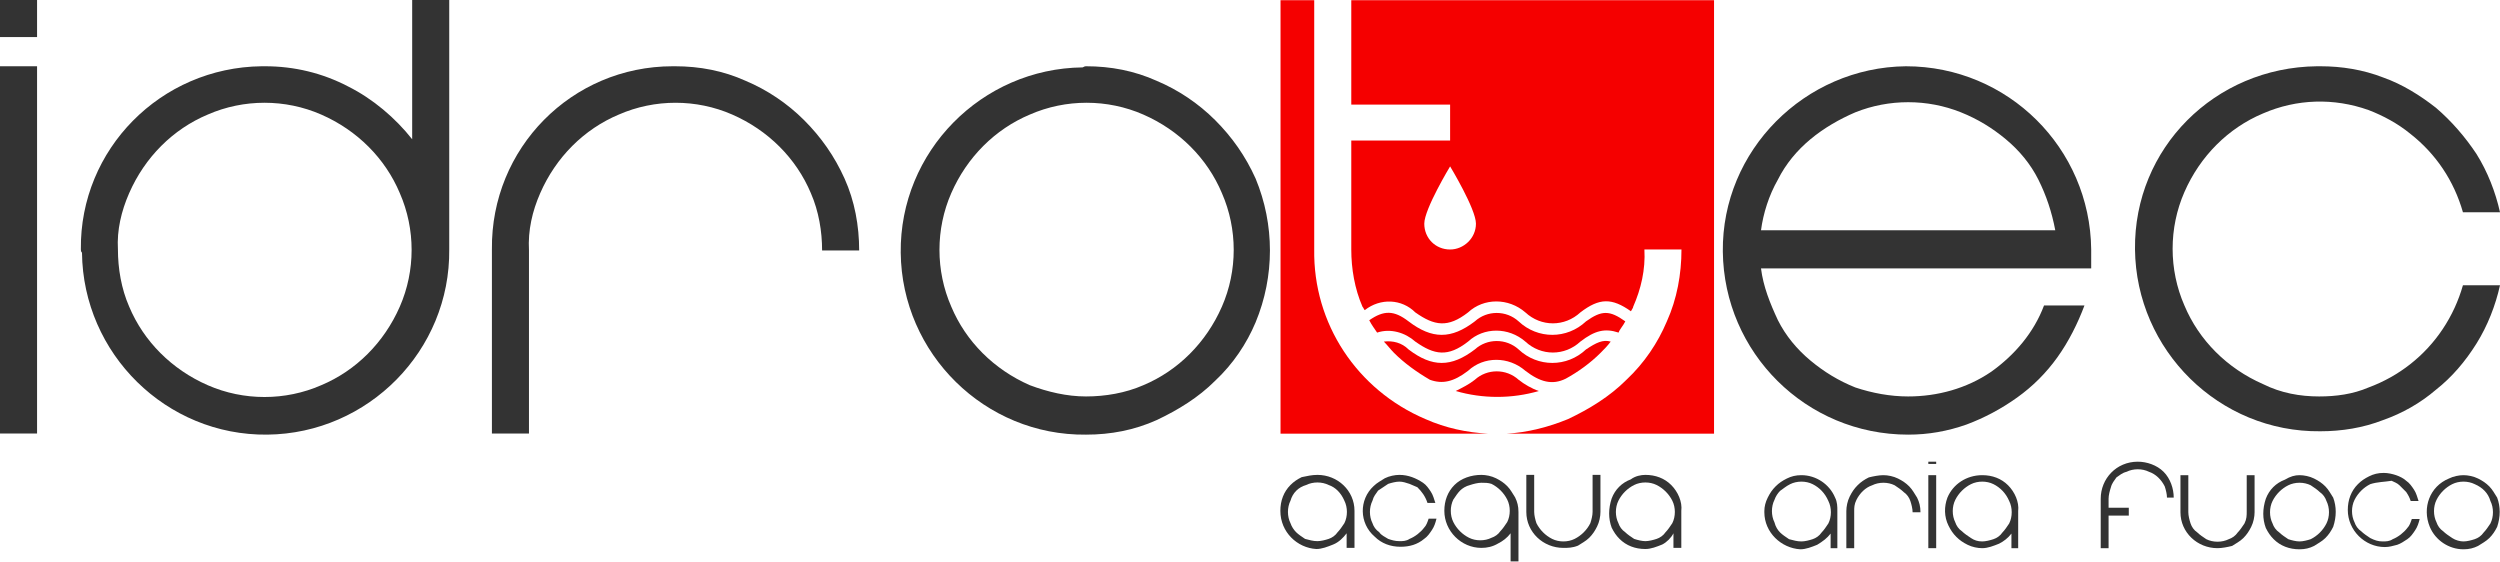
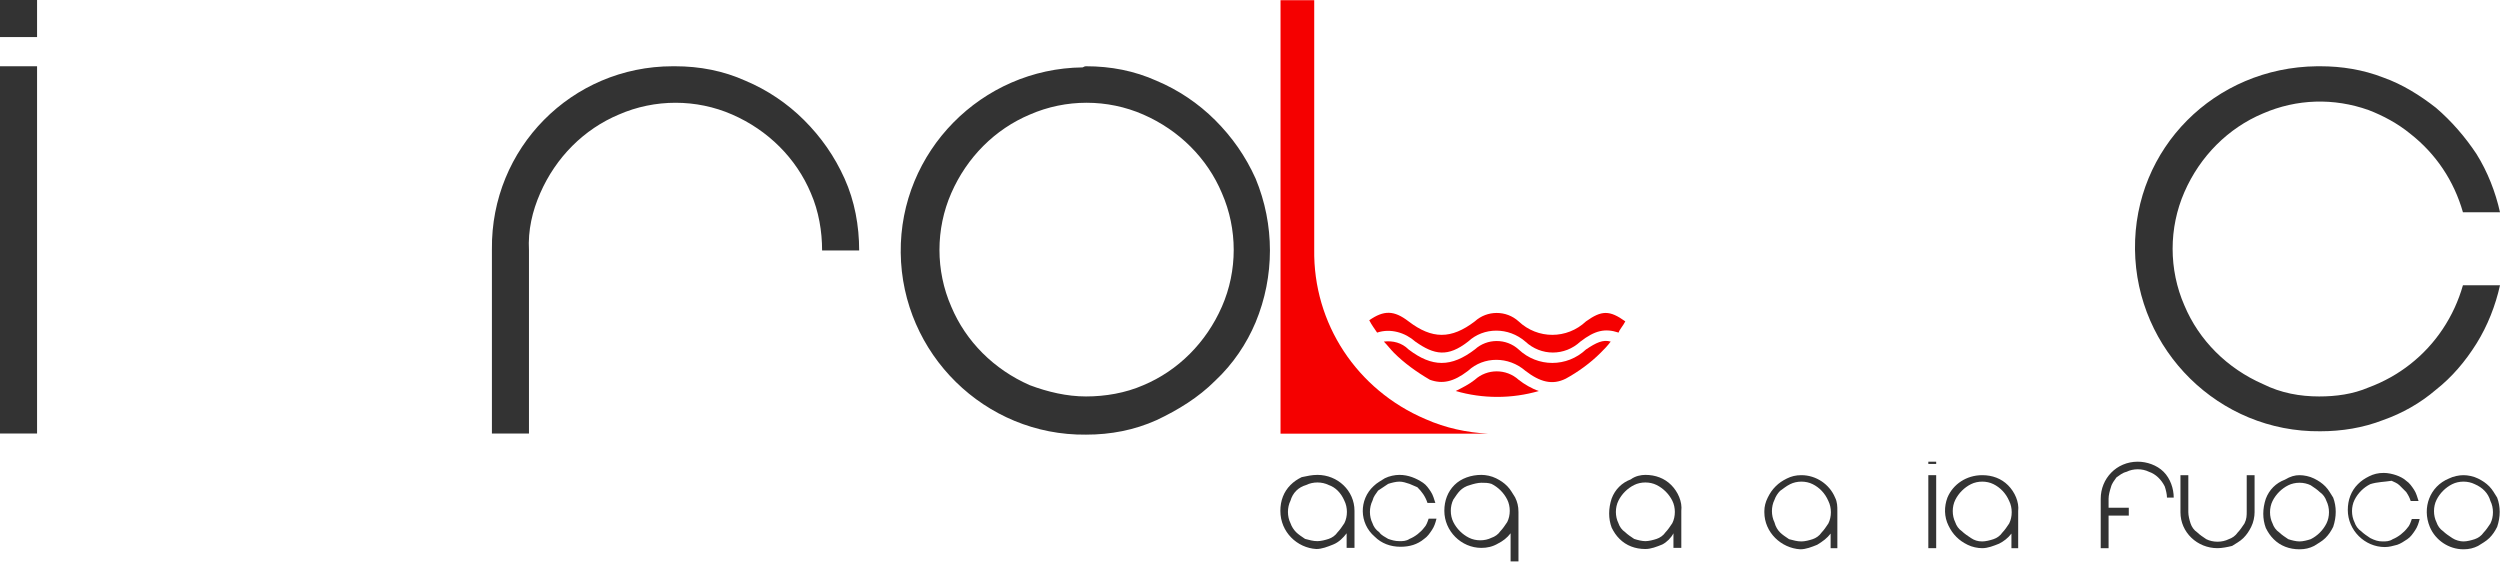
<svg xmlns="http://www.w3.org/2000/svg" version="1.1" id="Livello_1" x="0px" y="0px" viewBox="0 0 222.6 50" style="enable-background:new 0 0 222.6 50;" xml:space="preserve">
  <style type="text/css">
	.st0{fill:#333333;}
	.st1{fill:#F50000;}
</style>
  <g id="Logo" transform="translate(-183.036 -248.729)">
    <g id="Raggruppa_10" transform="translate(183.036 248.729)">
      <path id="Tracciato_1" class="st0" d="M0,3.3V0h3.3v3.3H0z M0,38.6V5.9h3.3v32.7L0,38.6z" />
-       <path id="Tracciato_2" class="st0" d="M7.2,22.2C7.1,13.3,14.3,6,23.3,5.9c0.1,0,0.2,0,0.3,0c2.6,0,5.1,0.6,7.4,1.8    c2.2,1.1,4.2,2.8,5.7,4.7V0h3.3v22.2c0.1,9-7.2,16.4-16.2,16.5c-9,0.1-16.4-7.2-16.5-16.2C7.2,22.4,7.2,22.3,7.2,22.2z M10.5,22.2    c0,1.7,0.3,3.5,1,5.1c1.3,3.1,3.8,5.6,7,7c3.2,1.4,6.9,1.4,10.1,0c3.1-1.3,5.6-3.8,7-7c1.4-3.2,1.4-6.9,0-10.1    c-1.3-3.1-3.8-5.6-7-7c-3.2-1.4-6.9-1.4-10.1,0c-3.1,1.3-5.6,3.8-7,7C10.8,18.8,10.4,20.5,10.5,22.2z" />
      <path id="Tracciato_3" class="st0" d="M60.1,5.9c2.2,0,4.3,0.4,6.3,1.3c1.9,0.8,3.7,2,5.2,3.5c1.5,1.5,2.7,3.2,3.6,5.2    c0.9,2,1.3,4.2,1.3,6.4h-3.3c0-1.7-0.3-3.5-1-5.1c-1.3-3.1-3.8-5.6-7-7c-3.2-1.4-6.9-1.4-10.1,0c-3.1,1.3-5.6,3.8-7,7    c-0.7,1.6-1.1,3.3-1,5.1v16.3h-3.3V22.2c-0.1-9,7.1-16.3,16.1-16.3C60,5.9,60,5.9,60.1,5.9L60.1,5.9z" />
      <path id="Tracciato_4" class="st0" d="M96.7,5.9c2.2,0,4.3,0.4,6.3,1.3c1.9,0.8,3.7,2,5.2,3.5c1.5,1.5,2.7,3.2,3.6,5.2    c1.7,4.1,1.7,8.7,0,12.8c-0.8,1.9-2,3.7-3.6,5.2c-1.5,1.5-3.3,2.6-5.2,3.5c-2,0.9-4.1,1.3-6.3,1.3c-9,0.1-16.4-7.2-16.5-16.2    c-0.1-9,7.2-16.4,16.2-16.5C96.6,5.9,96.6,5.9,96.7,5.9L96.7,5.9z M96.7,35.3c1.7,0,3.5-0.3,5.1-1c3.1-1.3,5.6-3.8,7-7    c1.4-3.2,1.4-6.9,0-10.1c-1.3-3.1-3.8-5.6-7-7c-3.2-1.4-6.9-1.4-10.1,0c-3.1,1.3-5.6,3.8-7,7c-1.4,3.2-1.4,6.9,0,10.1    c1.3,3.1,3.8,5.6,7,7C93.3,34.9,95,35.3,96.7,35.3L96.7,35.3z" />
-       <path id="Tracciato_5" class="st0" d="M169.9,35.3c2.6,0,5.2-0.7,7.4-2.2c2.1-1.5,3.8-3.5,4.7-5.9h3.6c-0.6,1.6-1.4,3.2-2.4,4.6    c-1,1.4-2.2,2.6-3.6,3.6c-1.4,1-2.9,1.8-4.5,2.4c-1.7,0.6-3.4,0.9-5.2,0.9c-9.1,0-16.4-7.3-16.5-16.3s7.3-16.4,16.3-16.5    c9.1,0,16.4,7.3,16.5,16.3c0,0,0,0.1,0,0.1v1.6h-29.4c0.2,1.6,0.8,3.1,1.5,4.6c0.7,1.4,1.7,2.6,2.9,3.6c1.2,1,2.5,1.8,4,2.4    C166.7,35,168.3,35.3,169.9,35.3z M169.9,9.1c-1.6,0-3.2,0.3-4.7,0.9c-1.4,0.6-2.8,1.4-4,2.4c-1.2,1-2.2,2.2-2.9,3.6    c-0.8,1.4-1.3,3-1.5,4.5H183c-0.3-1.6-0.8-3.1-1.5-4.5c-0.7-1.4-1.7-2.6-2.9-3.6c-1.2-1-2.5-1.8-4-2.4    C173.1,9.4,171.5,9.1,169.9,9.1L169.9,9.1z" />
      <path id="Tracciato_6" class="st0" d="M206.5,35.3c1.5,0,3-0.2,4.4-0.8c2.7-1,5-2.8,6.6-5.2c0.8-1.2,1.4-2.5,1.8-3.9h3.3    c-0.4,1.8-1.1,3.6-2.1,5.2c-1,1.6-2.2,3-3.6,4.1c-1.4,1.2-3,2.1-4.7,2.7c-1.8,0.7-3.7,1-5.6,1c-9,0.1-16.4-7.2-16.5-16.2    S197.2,6,206.3,5.9c0.1,0,0.2,0,0.3,0c1.9,0,3.8,0.3,5.6,1c1.7,0.6,3.3,1.6,4.7,2.7c1.4,1.2,2.6,2.6,3.6,4.1    c1,1.6,1.7,3.4,2.1,5.2h-3.3c-0.8-2.8-2.4-5.2-4.7-7c-1.1-0.9-2.4-1.6-3.7-2.1c-3.1-1.1-6.4-1-9.4,0.3c-3.1,1.3-5.6,3.8-7,7    c-1.4,3.2-1.4,6.9,0,10.1c1.3,3.1,3.8,5.6,7,7C203.1,35,204.8,35.3,206.5,35.3z" />
    </g>
    <g id="Raggruppa_14" transform="translate(297.04 289.838)">
      <g id="Raggruppa_11" transform="translate(0 1.175)">
        <path id="Tracciato_7" class="st0" d="M3.3,0c1.8,0,3.3,1.4,3.3,3.2c0,0,0,0,0,0v3.3H5.9V5.2C5.6,5.6,5.2,6,4.7,6.2     c-0.5,0.2-1,0.4-1.5,0.4C1.5,6.5,0,5.1,0,3.2c0-0.9,0.3-1.7,0.9-2.3c0.3-0.3,0.6-0.5,1-0.7C2.4,0.1,2.8,0,3.3,0z M3.3,5.9     c0.3,0,0.7-0.1,1-0.2c0.3-0.1,0.6-0.3,0.8-0.6c0.2-0.2,0.4-0.5,0.6-0.8c0.3-0.6,0.3-1.4,0-2C5.4,1.6,4.9,1.1,4.3,0.9     c-0.6-0.3-1.4-0.3-2,0C1.6,1.1,1.1,1.6,0.9,2.3c-0.3,0.6-0.3,1.4,0,2C1,4.6,1.2,4.9,1.4,5.1c0.2,0.2,0.5,0.4,0.8,0.6     C2.6,5.8,2.9,5.9,3.3,5.9z" />
        <path id="Tracciato_8" class="st0" d="M10.6,5.9c0.3,0,0.6,0,0.9-0.2c0.5-0.2,1-0.6,1.3-1c0.2-0.2,0.3-0.5,0.4-0.8h0.7     c-0.1,0.4-0.2,0.7-0.4,1c-0.2,0.3-0.4,0.6-0.7,0.8c-0.6,0.5-1.3,0.7-2.1,0.7c-0.9,0-1.7-0.3-2.3-0.9C7,4.3,7,2.2,8.3,1     c0.3-0.3,0.7-0.5,1-0.7C9.7,0.1,10.2,0,10.6,0c0.8,0,1.5,0.3,2.1,0.7c0.3,0.2,0.5,0.5,0.7,0.8c0.2,0.3,0.3,0.7,0.4,1h-0.7     c-0.2-0.6-0.5-1-0.9-1.4C12,1,11.7,0.9,11.5,0.8c-0.3-0.1-0.6-0.2-0.9-0.2c-0.3,0-0.7,0.1-1,0.2C9.3,1,9,1.2,8.7,1.4     C8.5,1.7,8.3,1.9,8.2,2.3c-0.3,0.6-0.3,1.4,0,2c0.1,0.3,0.3,0.6,0.6,0.8C9,5.4,9.3,5.5,9.6,5.7C9.9,5.8,10.2,5.9,10.6,5.9z" />
        <path id="Tracciato_9" class="st0" d="M17.9,6.5c-1.8,0-3.3-1.5-3.3-3.3c0-0.9,0.3-1.7,0.9-2.3C16.1,0.3,17,0,17.9,0     c0.4,0,0.9,0.1,1.3,0.3c0.4,0.2,0.7,0.4,1,0.7c0.3,0.3,0.5,0.7,0.7,1c0.2,0.4,0.3,0.8,0.3,1.3v4.4h-0.7V5.2     c-0.3,0.4-0.7,0.7-1.1,0.9C18.9,6.4,18.4,6.5,17.9,6.5z M17.9,0.7c-0.3,0-0.7,0.1-1,0.2C16.5,1,16.2,1.2,16,1.4     c-0.2,0.2-0.4,0.5-0.6,0.8c-0.3,0.6-0.3,1.4,0,2c0.3,0.6,0.8,1.1,1.4,1.4c0.6,0.3,1.4,0.3,2,0c0.3-0.1,0.6-0.3,0.8-0.6     c0.2-0.2,0.4-0.5,0.6-0.8c0.3-0.6,0.3-1.4,0-2c-0.3-0.6-0.8-1.1-1.4-1.4C18.5,0.7,18.2,0.7,17.9,0.7L17.9,0.7z" />
-         <path id="Tracciato_10" class="st0" d="M25.2,6.5c-1.8,0-3.3-1.4-3.3-3.2c0,0,0,0,0-0.1V0h0.7v3.3c0,0.3,0.1,0.7,0.2,1     c0.3,0.6,0.8,1.1,1.4,1.4c0.6,0.3,1.4,0.3,2,0c0.6-0.3,1.1-0.8,1.4-1.4c0.1-0.3,0.2-0.7,0.2-1V0h0.7v3.3c0,0.4-0.1,0.9-0.3,1.3     c-0.2,0.4-0.4,0.7-0.7,1c-0.3,0.3-0.7,0.5-1,0.7C26,6.5,25.6,6.5,25.2,6.5z" />
        <path id="Tracciato_11" class="st0" d="M32.5,0c0.9,0,1.7,0.3,2.3,0.9c0.6,0.6,1,1.5,0.9,2.3v3.3h-0.7V5.2     C34.8,5.6,34.4,6,34,6.2c-0.5,0.2-1,0.4-1.5,0.4c-0.9,0-1.7-0.3-2.3-0.9c-0.3-0.3-0.5-0.6-0.7-1c-0.3-0.8-0.3-1.7,0-2.6     c0.3-0.8,0.9-1.4,1.7-1.7C31.6,0.1,32.1,0,32.5,0z M32.5,5.9c0.3,0,0.7-0.1,1-0.2c0.3-0.1,0.6-0.3,0.8-0.6     c0.2-0.2,0.4-0.5,0.6-0.8c0.3-0.6,0.3-1.4,0-2c-0.3-0.6-0.8-1.1-1.4-1.4c-0.6-0.3-1.4-0.3-2,0c-0.6,0.3-1.1,0.8-1.4,1.4     c-0.3,0.6-0.3,1.4,0,2c0.1,0.3,0.3,0.6,0.6,0.8c0.2,0.2,0.5,0.4,0.8,0.6C31.8,5.8,32.2,5.9,32.5,5.9z" />
      </g>
      <g id="Raggruppa_12" transform="translate(43.094)">
        <path id="Tracciato_12" class="st0" d="M3.3,1.2c1.3,0,2.5,0.8,3,2C6.5,3.6,6.5,4,6.5,4.4v3.3H5.9V6.4C5.6,6.8,5.2,7.1,4.7,7.4     c-0.5,0.2-1,0.4-1.5,0.4C1.5,7.7,0,6.3,0,4.5c0,0,0,0,0-0.1C0,4,0.1,3.6,0.3,3.2c0.2-0.4,0.4-0.7,0.7-1c0.3-0.3,0.6-0.5,1-0.7     C2.4,1.3,2.8,1.2,3.3,1.2z M3.3,7.1c0.3,0,0.7-0.1,1-0.2c0.3-0.1,0.6-0.3,0.8-0.6c0.2-0.2,0.4-0.5,0.6-0.8c0.3-0.6,0.3-1.4,0-2     C5.4,2.8,4.9,2.3,4.3,2c-0.6-0.3-1.4-0.3-2,0C1.9,2.2,1.7,2.4,1.4,2.6C1.2,2.8,1,3.1,0.9,3.4c-0.3,0.6-0.3,1.4,0,2     C1,5.8,1.2,6.1,1.4,6.3c0.2,0.2,0.5,0.4,0.8,0.6C2.6,7,2.9,7.1,3.3,7.1z" />
-         <path id="Tracciato_13" class="st0" d="M10.6,1.2c0.4,0,0.9,0.1,1.3,0.3c0.4,0.2,0.7,0.4,1,0.7c0.3,0.3,0.5,0.7,0.7,1     c0.2,0.4,0.3,0.8,0.3,1.3h-0.7c0-0.3-0.1-0.7-0.2-1c-0.1-0.3-0.3-0.6-0.6-0.8c-0.2-0.2-0.5-0.4-0.8-0.6c-0.6-0.3-1.4-0.3-2,0     C9,2.3,8.5,2.8,8.2,3.4C8,3.8,8,4.1,8,4.4v3.3H7.3V4.4c0-0.4,0.1-0.9,0.3-1.3c0.2-0.4,0.4-0.7,0.7-1c0.3-0.3,0.6-0.5,1-0.7     C9.7,1.3,10.2,1.2,10.6,1.2z" />
        <path id="Tracciato_14" class="st0" d="M14.6,0.2V0h0.7v0.2H14.6z M14.6,7.7V1.2h0.7v6.5H14.6z" />
        <path id="Tracciato_15" class="st0" d="M19.4,1.2c0.9,0,1.7,0.3,2.3,0.9c0.6,0.6,1,1.5,0.9,2.3v3.3H22V6.4     c-0.3,0.4-0.7,0.7-1.1,0.9c-0.5,0.2-1,0.4-1.5,0.4c-0.4,0-0.9-0.1-1.3-0.3c-0.4-0.2-0.7-0.4-1-0.7c-0.3-0.3-0.5-0.6-0.7-1     C16,4.9,16,4,16.3,3.2C16.8,2,18,1.2,19.4,1.2L19.4,1.2z M19.4,7.1c0.3,0,0.7-0.1,1-0.2c0.3-0.1,0.6-0.3,0.8-0.6     c0.2-0.2,0.4-0.5,0.6-0.8c0.3-0.6,0.3-1.4,0-2C21.5,2.8,21,2.3,20.4,2c-0.6-0.3-1.4-0.3-2,0c-0.6,0.3-1.1,0.8-1.4,1.4     c-0.3,0.6-0.3,1.4,0,2c0.1,0.3,0.3,0.6,0.6,0.8c0.2,0.2,0.5,0.4,0.8,0.6C18.7,7,19,7.1,19.4,7.1z" />
      </g>
      <g id="Raggruppa_13" transform="translate(73.044)">
        <path id="Tracciato_16" class="st0" d="M3.3,0C4.1,0,5,0.3,5.6,0.9c0.6,0.6,0.9,1.5,0.9,2.3H5.9c0-0.3-0.1-0.7-0.2-1     C5.4,1.6,4.9,1.1,4.3,0.9c-0.6-0.3-1.4-0.3-2,0C1.9,1,1.7,1.2,1.4,1.4C1.2,1.7,1,1.9,0.9,2.3c-0.1,0.3-0.2,0.7-0.2,1v0.8h1.8v0.7     H0.7v2.9H0V3.3C0,1.5,1.4,0,3.3,0C3.2,0,3.2,0,3.3,0L3.3,0z" />
        <path id="Tracciato_17" class="st0" d="M10.4,7.7c-1.8,0-3.3-1.4-3.3-3.2c0,0,0,0,0-0.1V1.2h0.7v3.3c0,0.3,0.1,0.7,0.2,1     c0.1,0.3,0.3,0.6,0.6,0.8c0.2,0.2,0.5,0.4,0.8,0.6c0.6,0.3,1.4,0.3,2,0c0.3-0.1,0.6-0.3,0.8-0.6c0.2-0.2,0.4-0.5,0.6-0.8     C13,5.1,13,4.8,13,4.4V1.2h0.7v3.3c0,0.4-0.1,0.9-0.3,1.3c-0.2,0.4-0.4,0.7-0.7,1c-0.3,0.3-0.7,0.5-1,0.7     C11.3,7.6,10.8,7.7,10.4,7.7z" />
        <path id="Tracciato_18" class="st0" d="M17.7,1.2c0.4,0,0.9,0.1,1.3,0.3c0.4,0.2,0.7,0.4,1,0.7c0.3,0.3,0.5,0.7,0.7,1     c0.3,0.8,0.3,1.7,0,2.6c-0.2,0.4-0.4,0.7-0.7,1c-0.3,0.3-0.7,0.5-1,0.7c-0.4,0.2-0.8,0.3-1.3,0.3c-0.9,0-1.7-0.3-2.3-0.9     c-0.3-0.3-0.5-0.6-0.7-1c-0.3-0.8-0.3-1.7,0-2.6c0.3-0.8,0.9-1.4,1.7-1.7C16.9,1.3,17.3,1.2,17.7,1.2z M17.7,7.1     c0.3,0,0.7-0.1,1-0.2c0.6-0.3,1.1-0.8,1.4-1.4c0.3-0.6,0.3-1.4,0-2c-0.1-0.3-0.3-0.6-0.6-0.8c-0.2-0.2-0.5-0.4-0.8-0.6     c-0.6-0.3-1.4-0.3-2,0c-0.6,0.3-1.1,0.8-1.4,1.4c-0.3,0.6-0.3,1.4,0,2c0.1,0.3,0.3,0.6,0.6,0.8c0.2,0.2,0.5,0.4,0.8,0.6     C17,7,17.4,7.1,17.7,7.1z" />
        <path id="Tracciato_19" class="st0" d="M25.1,7.1c0.3,0,0.6,0,0.9-0.2c0.5-0.2,1-0.6,1.3-1c0.2-0.2,0.3-0.5,0.4-0.8h0.7     c-0.1,0.4-0.2,0.7-0.4,1c-0.2,0.3-0.4,0.6-0.7,0.8c-0.3,0.2-0.6,0.4-0.9,0.5c-0.4,0.1-0.7,0.2-1.1,0.2c-1.8,0-3.3-1.5-3.3-3.3     c0-0.9,0.3-1.7,0.9-2.3c0.3-0.3,0.6-0.5,1-0.7c0.4-0.2,0.8-0.3,1.3-0.3c0.4,0,0.8,0.1,1.1,0.2c0.3,0.1,0.7,0.3,0.9,0.5     c0.3,0.2,0.5,0.5,0.7,0.8c0.2,0.3,0.3,0.7,0.4,1h-0.7c-0.1-0.3-0.2-0.5-0.4-0.8c-0.2-0.2-0.4-0.4-0.6-0.6     c-0.2-0.2-0.5-0.3-0.7-0.4C25.3,1.8,24.6,1.8,24,2c-0.6,0.3-1.1,0.8-1.4,1.4c-0.3,0.6-0.3,1.4,0,2c0.1,0.3,0.3,0.6,0.6,0.8     c0.2,0.2,0.5,0.4,0.8,0.6C24.4,7,24.7,7.1,25.1,7.1z" />
        <path id="Tracciato_20" class="st0" d="M32.3,1.2c0.4,0,0.9,0.1,1.3,0.3c0.4,0.2,0.7,0.4,1,0.7c0.3,0.3,0.5,0.7,0.7,1     c0.3,0.8,0.3,1.7,0,2.6c-0.2,0.4-0.4,0.7-0.7,1c-0.3,0.3-0.7,0.5-1,0.7c-0.4,0.2-0.8,0.3-1.3,0.3c-1.3,0-2.5-0.8-3-2     c-0.7-1.7,0-3.6,1.7-4.3c0,0,0,0,0,0C31.4,1.3,31.9,1.2,32.3,1.2z M32.3,7.1c0.3,0,0.7-0.1,1-0.2c0.3-0.1,0.6-0.3,0.8-0.6     c0.2-0.2,0.4-0.5,0.6-0.8c0.3-0.6,0.3-1.4,0-2C34.5,2.8,34,2.3,33.3,2c-0.6-0.3-1.4-0.3-2,0c-0.6,0.3-1.1,0.8-1.4,1.4     c-0.3,0.6-0.3,1.4,0,2c0.1,0.3,0.3,0.6,0.6,0.8c0.2,0.2,0.5,0.4,0.8,0.6C31.6,7,32,7.1,32.3,7.1z" />
      </g>
    </g>
    <g id="Raggruppa_15" transform="translate(297.054 248.744)">
      <path id="Tracciato_21" class="st1" d="M25.4,33.7c1.1-0.6,2.2-1.4,3.1-2.3c0.3-0.3,0.6-0.6,0.9-1c-0.7-0.2-1.3,0.1-2.2,0.7    c-1.7,1.6-4.3,1.6-6,0c-1.1-1-2.8-1-3.9,0c-2.1,1.6-3.8,1.6-5.9,0c-0.6-0.6-1.4-0.8-2.2-0.7c0.3,0.3,0.6,0.7,0.9,1    c0.9,0.9,2,1.7,3.2,2.4c1.1,0.4,2.1,0.2,3.4-0.8c1.4-1.3,3.6-1.3,5.1,0C23.1,34,24.2,34.3,25.4,33.7z" />
      <path id="Tracciato_22" class="st1" d="M12.9,37.3c-6.1-2.6-10-8.5-9.9-15.1V0H0v38.6h18.5C16.6,38.5,14.7,38.1,12.9,37.3z" />
      <path id="Tracciato_23" class="st1" d="M17.3,33.8c-0.5,0.4-1.1,0.7-1.7,1c2.4,0.7,5,0.7,7.4,0c-0.6-0.2-1.3-0.6-1.8-1    C20.1,32.8,18.4,32.8,17.3,33.8z" />
-       <path id="Tracciato_24" class="st1" d="M6.3,0v9.3h8.8v3.2H6.3v9.7c0,1.7,0.3,3.5,1,5.1c0.1,0.1,0.1,0.2,0.2,0.3    c1.4-1.1,3.3-1,4.5,0.2c1.7,1.2,2.9,1.4,4.7,0c1.4-1.3,3.6-1.3,5.1,0c1.4,1.3,3.5,1.3,4.9,0c1.7-1.3,2.8-1.3,4.5-0.1    c0.1-0.2,0.2-0.3,0.2-0.4c0.7-1.6,1.1-3.3,1-5.1h3.3c0,2.2-0.4,4.4-1.3,6.4c-0.8,1.9-2,3.7-3.6,5.2c-1.5,1.5-3.3,2.6-5.2,3.5    c-1.7,0.7-3.6,1.2-5.5,1.3h18.5V0H6.3z M15.1,22.2c-1.3,0-2.3-1-2.3-2.3v0c0-1.3,2.3-5.1,2.3-5.1s2.3,3.8,2.3,5.1    C17.4,21.2,16.3,22.2,15.1,22.2L15.1,22.2z" />
      <path id="Tracciato_25" class="st1" d="M30.7,28.6c-1.4-1-2.1-1-3.5,0c-1.7,1.6-4.3,1.6-6,0c-1.1-1-2.8-1-3.9,0    c-2.1,1.6-3.8,1.6-5.9,0c-1.3-1-2.2-1-3.5-0.1c0.2,0.4,0.5,0.8,0.7,1.1c1.2-0.4,2.5,0,3.4,0.8c1.7,1.2,2.9,1.4,4.7,0    c1.4-1.3,3.6-1.3,5.1,0c1.4,1.3,3.5,1.3,4.9,0c1.3-1,2.2-1.2,3.4-0.8C30.2,29.3,30.5,29,30.7,28.6z" />
    </g>
  </g>
</svg>